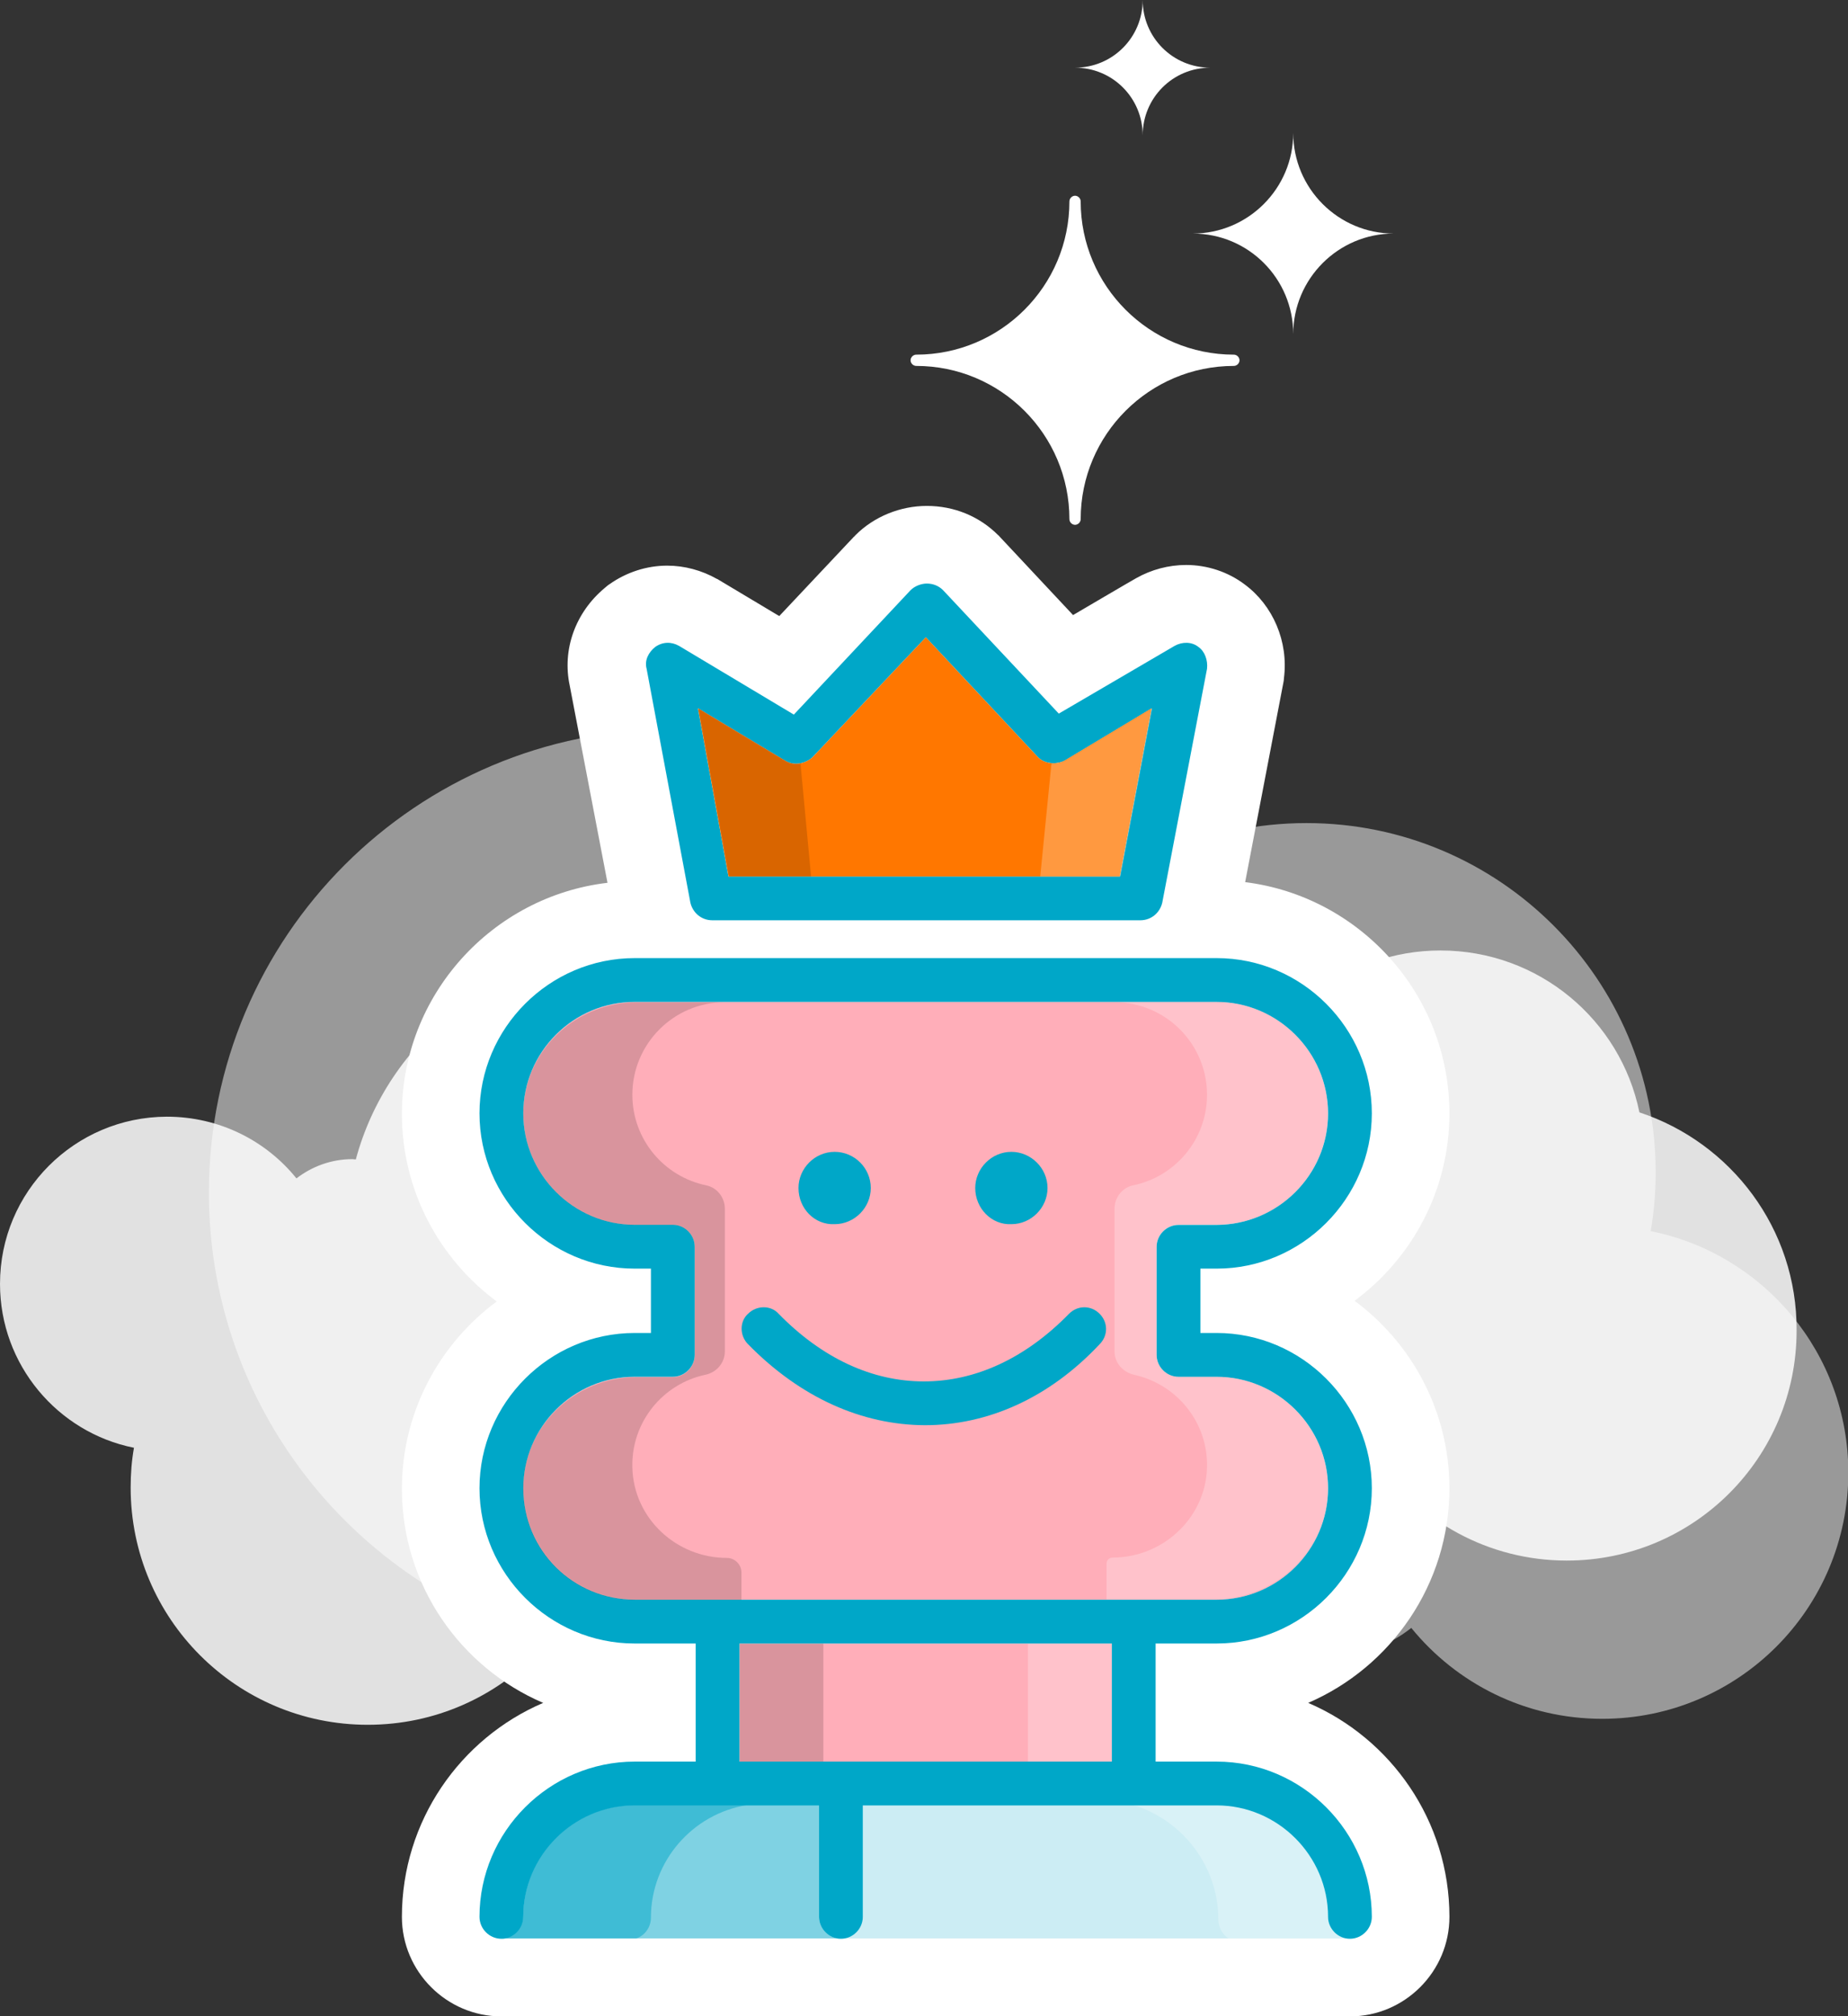
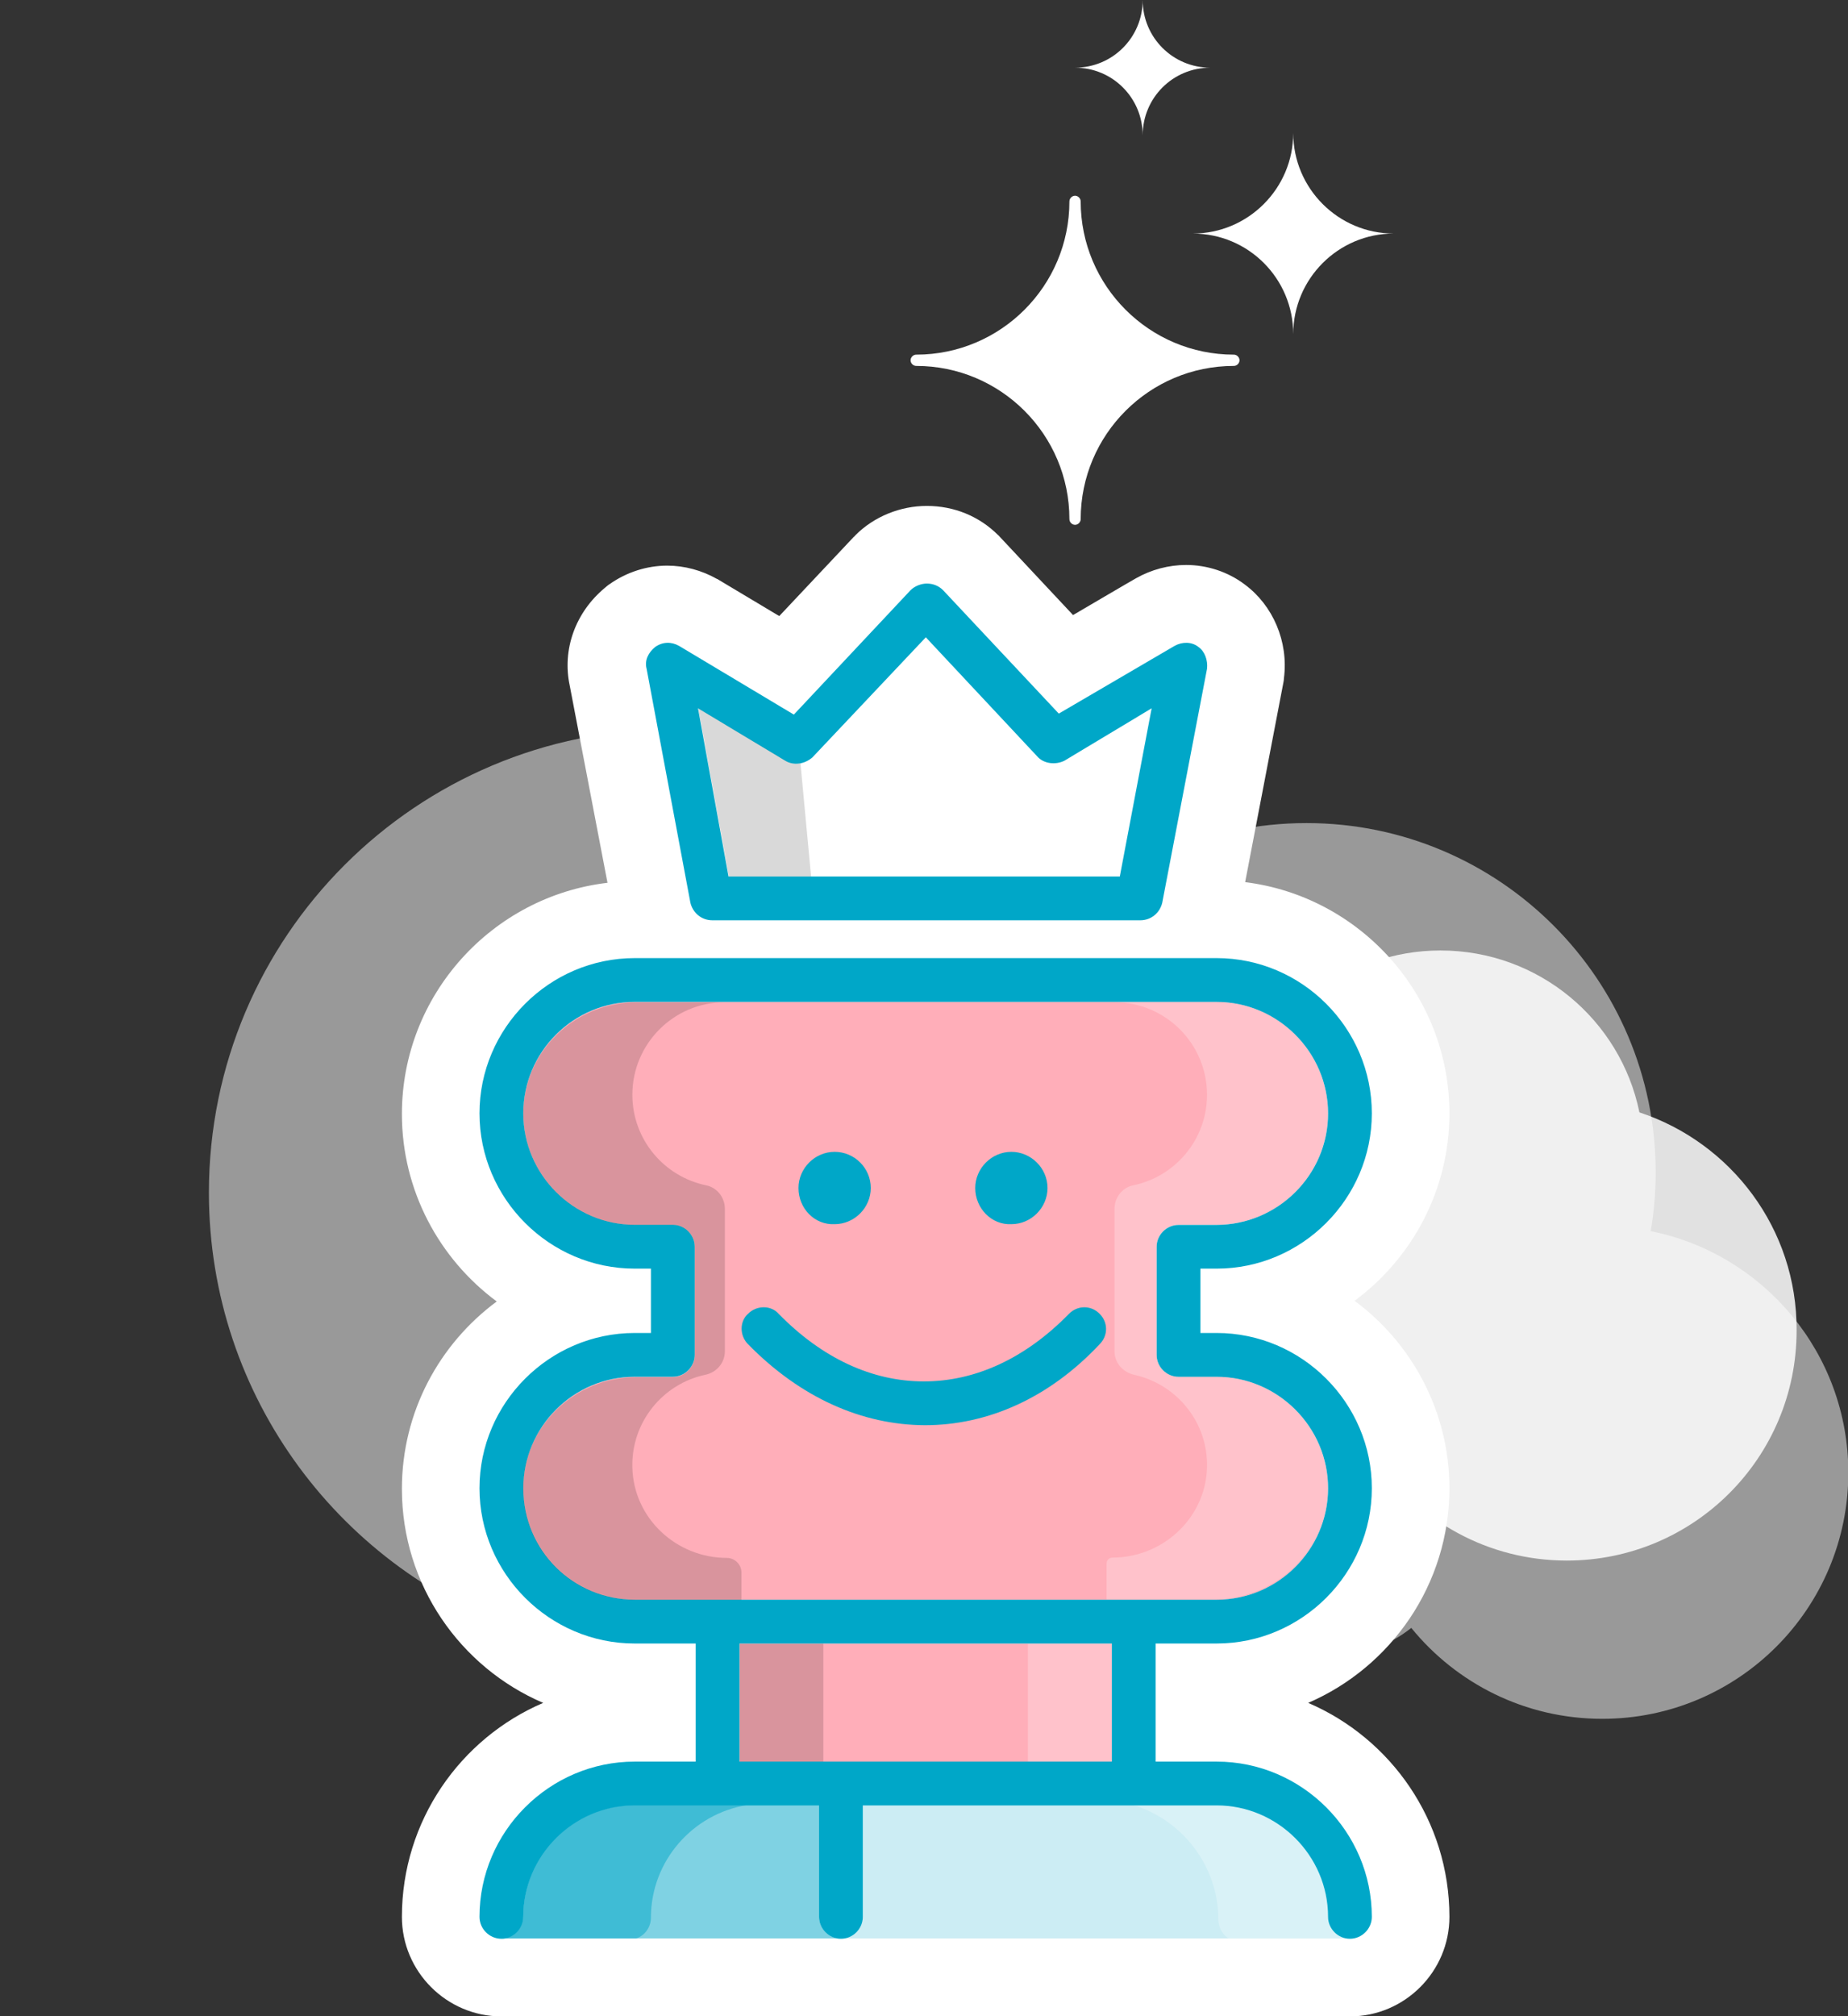
<svg xmlns="http://www.w3.org/2000/svg" version="1.1" id="Layer_1" x="0px" y="0px" viewBox="0 0 557.3 607.7" style="enable-background:new 0 0 557.3 607.7;" xml:space="preserve">
  <rect x="0" y="0" width="557.3" height="607.7" fill="#333333" stroke="none" />
  <style type="text/css">
	.st0{opacity:0.85;fill:#FFFFFF;}
	.st1{opacity:0.5;fill:#FFFFFF;}
	.st2{fill:#FFFFFF;}
	.st3{fill:#FFAEB9;}
	.st4{opacity:0.25;fill:#FFFFFF;}
	.st5{opacity:0.15;}
	.st6{opacity:0.2;fill:#00A7C8;}
	.st7{opacity:0.5;fill:#00A7C8;}
	.st8{fill:#00A7C8;}
	.st9{fill:#FF7700;}
</style>
  <g>
-     <path class="st0" d="M270.4,354.3c-7.8-38.2-41.6-66.9-82.1-66.9c-38.8,0-71.4,26.4-81,62.1c-0.3,0-0.7-0.1-1-0.1   c-6.4,0-12.2,2.2-16.9,5.8c-9.2-11.4-23.3-18.6-39.1-18.6C22.5,336.7,0,359.2,0,387c0,24.4,17.4,44.8,40.4,49.4   c-0.7,3.9-1,7.9-1,12c0,39.5,32,71.5,71.5,71.5c20.3,0,38.5-8.4,51.6-22c17.1,24.9,45.7,41.2,78.2,41.2c52.4,0,94.8-42.5,94.8-94.8   C335.5,402.3,308.2,366.7,270.4,354.3z" />
    <path class="st0" d="M494.4,335.3c-5.7-27.9-30.4-48.8-60-48.8c-28.3,0-52.2,19.3-59.2,45.4c-0.2,0-0.5,0-0.7,0   c-4.6,0-8.9,1.6-12.3,4.2c-6.7-8.3-17-13.6-28.6-13.6c-20.3,0-36.8,16.5-36.8,36.8c0,17.8,12.7,32.7,29.5,36.1   c-0.5,2.9-0.8,5.8-0.8,8.8c0,28.8,23.4,52.2,52.2,52.2c14.8,0,28.2-6.2,37.7-16.1c12.5,18.2,33.4,30.1,57.1,30.1   c38.3,0,69.3-31,69.3-69.3C542,370.4,522,344.4,494.4,335.3z" />
    <path class="st1" d="M159,492.2c11.6,56.2,61.3,98.5,121,98.5c57.1,0,105.2-38.8,119.3-91.5c0.5,0,1,0.1,1.5,0.1   c9.4,0,18-3.2,24.8-8.6c13.6,16.7,34.3,27.4,57.6,27.4c41,0,74.2-33.2,74.2-74.2c0-36-25.6-66-59.6-72.8c1-5.8,1.5-11.7,1.5-17.7   c0-58.2-47.2-105.3-105.3-105.3c-29.9,0-56.8,12.4-76,32.4c-25.2-36.7-67.4-60.7-115.2-60.7C125.6,219.8,63,282.3,63,359.5   C63,421.3,103.3,473.8,159,492.2z" />
    <path class="st2" d="M437.1,448.6c0-23.1-11.3-43.7-28.6-56.5c17.3-12.8,28.6-33.3,28.6-56.5c0-35.8-27-65.4-61.6-69.7l11.5-60   c0.1-0.5,0.2-1,0.2-1.5c1.4-11-3.3-21.9-11.8-28.2c-5-3.8-11.3-5.9-17.7-5.9c-5.3,0-10.5,1.4-15.1,4c-0.1,0-19,11.1-19,11.1   l-22.1-23.6c-0.2-0.2-0.3-0.4-0.5-0.5c-5.7-5.7-13.3-8.8-21.5-8.8c-8,0-15.9,3.2-21.5,8.8c-0.2,0.2-0.3,0.4-0.5,0.5L235,185.7   l-18.4-11c-0.1-0.1-0.3-0.2-0.4-0.2c-4.6-2.6-9.8-4-15-4c-6.2,0-12.3,2-17.4,5.6c-0.5,0.3-0.9,0.7-1.4,1.1   c-8.9,7.4-12.9,18.6-10.6,29.4l11.4,59.5c-34.8,4.1-62,33.8-62,69.7c0,23.1,11.3,43.7,28.6,56.5c-17.3,12.8-28.6,33.3-28.6,56.5   c0,28.9,17.6,53.8,42.6,64.5c-25,10.7-42.6,35.6-42.6,64.5c0,16.5,13.5,30,30,30h255.9c16.5,0,30-13.5,30-30   c0-28.9-17.6-53.8-42.6-64.5C419.5,502.5,437.1,477.6,437.1,448.6z" />
    <path class="st3" d="M157.8,448.6c0-18.4,15.1-33.6,33.6-33.6h11.5c3.6,0,6.6-3,6.6-6.6v-32.6c0-3.6-3-6.6-6.6-6.6h-11.5   c-18.4,0-33.6-15.1-33.6-33.6s15.1-33.6,33.6-33.6h175.5c18.4,0,33.6,15.1,33.6,33.6s-15.1,33.6-33.6,33.6h-11.5   c-3.6,0-6.6,3-6.6,6.6v32.6c0,3.6,3,6.6,6.6,6.6h11.5c18.4,0,33.6,15.1,33.6,33.6s-15.1,33.6-33.6,33.6H191.4   C172.9,482.2,157.8,467.4,157.8,448.6z" />
    <rect x="223" y="495.4" class="st3" width="112.3" height="35.6" />
    <g>
      <path class="st4" d="M310,495.4c0,5.6,0,30,0,35.6h25.3v-35.6H310z" />
      <rect x="223" y="495.4" class="st5" width="25.3" height="35.6" />
    </g>
    <g>
      <path class="st6" d="M400.5,577.7c0-18.4-15.1-33.6-33.6-33.6H260.2v33.6c0,3.6-3,6.6-6.6,6.6h153.5    C403.5,584.3,400.5,581.4,400.5,577.7z" />
      <path class="st7" d="M247,577.7v-33.6h-55.7c-18.4,0-33.6,15.1-33.6,33.6c0,3.6-3,6.6-6.6,6.6h102.4    C250,584.3,247,581.4,247,577.7z" />
      <path class="st7" d="M196.3,578c0-17,12.6-31.3,29-33.9h-33.9c-18.4,0-33.6,15.1-33.6,33.6c0,3.6-3,6.6-6.6,6.6h40.7    C194.5,583.4,196.3,580.9,196.3,578z" />
      <path class="st4" d="M367.4,578.5c0,2.4,1.2,4.6,3.1,5.8h36.6c-3.6,0-6.6-3-6.6-6.6c0-18.4-15.1-33.6-33.6-33.6h-25.1    C356.5,548.6,367.4,562.4,367.4,578.5z" />
    </g>
    <path class="st8" d="M208.2,272.1c0.7,3,3.3,5.3,6.6,5.3h129.1l0,0c3.3,0,5.9-2.3,6.6-5.3l13.5-70.5c0.3-2.6-0.7-5.3-2.6-6.6   c-2-1.6-4.9-1.6-7.2-0.3l-34.9,20.4l-34.9-37.2c-1.3-1.3-3-2-4.9-2c-1.6,0-3.6,0.7-4.9,2l-35.2,37.5l-34.6-20.7   c-2.3-1.3-4.9-1.3-7.2,0.3c-2,1.6-3.3,4-2.6,6.6L208.2,272.1z M236.8,229.3c2.6,1.6,5.9,1,8.2-1l34.2-36.2l33.6,35.9   c2,2.3,5.6,2.6,8.2,1.3l26.3-15.8l-9.6,50.7H219.7l-9.2-50.7L236.8,229.3z M366.9,495.4c25.7,0,46.8-21.1,46.8-46.8   c0-25.7-21.1-46.8-46.8-46.8H362v-19.4h4.9c25.7,0,46.8-21.1,46.8-46.8c0-25.7-21.1-46.8-46.8-46.8H191.4   c-25.7,0-46.8,21.1-46.8,46.8s21.1,46.8,46.8,46.8h4.9v19.4h-4.9c-25.7,0-46.8,21.1-46.8,46.8s21.1,46.8,46.8,46.8h18.4V531h-18.4   c-25.7,0-46.8,21.1-46.8,46.8c0,3.6,3,6.6,6.6,6.6c3.6,0,6.6-3,6.6-6.6c0-18.4,15.1-33.6,33.6-33.6H247v33.6c0,3.6,3,6.6,6.6,6.6   c3.6,0,6.6-3,6.6-6.6v-33.6h106.7c18.4,0,33.6,15.1,33.6,33.6c0,3.6,3,6.6,6.6,6.6c3.6,0,6.6-3,6.6-6.6c0-25.7-21.1-46.8-46.8-46.8   h-18.4v-35.6H366.9z M157.8,448.6c0-18.4,15.1-33.6,33.6-33.6h11.5c3.6,0,6.6-3,6.6-6.6v-32.6c0-3.6-3-6.6-6.6-6.6h-11.5   c-18.4,0-33.6-15.1-33.6-33.6s15.1-33.6,33.6-33.6h175.5c18.4,0,33.6,15.1,33.6,33.6s-15.1,33.6-33.6,33.6h-11.5   c-3.6,0-6.6,3-6.6,6.6v32.6c0,3.6,3,6.6,6.6,6.6h11.5c18.4,0,33.6,15.1,33.6,33.6s-15.1,33.6-33.6,33.6H191.4   C172.9,482.2,157.8,467.4,157.8,448.6z M335.3,531H223v-35.6h112.3L335.3,531z M240.8,358.1c0-5.9,4.9-10.9,10.9-10.9   s10.9,4.9,10.9,10.9c0,5.9-4.9,10.9-10.9,10.9C245.7,369.3,240.8,364.3,240.8,358.1z M294.1,358.1c0-5.9,4.9-10.9,10.9-10.9   c5.9,0,10.9,4.9,10.9,10.9c0,5.9-4.9,10.9-10.9,10.9C299.1,369.3,294.1,364.3,294.1,358.1z M225.6,405.2c-2.6-2.6-2.6-6.9,0-9.2   c2.6-2.6,6.9-2.6,9.2,0c13.2,13.5,28.3,20.4,43.8,20.4c15.5,0,30.6-6.9,43.8-20.4c2.6-2.6,6.6-2.6,9.2,0c2.6,2.6,2.6,6.6,0,9.2   c-15.1,16.1-33.6,24.4-52.7,24.4C259.9,429.5,241.4,421.3,225.6,405.2z" />
-     <path class="st9" d="M236.8,229.3c2.6,1.6,5.9,1,8.2-1l34.2-36.2l33.6,35.9c2,2.3,5.6,2.6,8.2,1.3l26.3-15.8l-9.6,50.7H219.7   l-9.2-50.7L236.8,229.3z" />
    <g>
      <path class="st5" d="M190.7,330L190.7,330c0-15.4,12.5-27.9,27.9-27.9h-26.5c-17.6,0-32.7,13.2-34.2,30.8    c-1.6,19.7,14.1,36.4,33.5,36.4h11.5c3.6,0,6.6,3,6.6,6.6v32.6c0,3.6-3,6.6-6.6,6.6h-10.9c-18.5,0-34.1,14.7-34.3,33.2    c-0.2,19,15,34,33.6,34h32.3V474c0-2.4-2-4.4-4.4-4.4h0c-15.2,0-28.1-11.9-28.5-27.2c-0.4-13.7,9.2-25.3,22-28    c3.4-0.7,5.9-3.6,5.9-7.1v-42.9c0-3.4-2.3-6.4-5.6-7.1C200.3,354.7,190.7,343.5,190.7,330z" />
      <path class="st4" d="M366.9,415.1h-11.5c-3.6,0-6.6-3-6.6-6.6v-32.6c0-3.6,3-6.6,6.6-6.6h10.8c17.6,0,32.7-13.2,34.2-30.8    c1.6-19.7-14.1-36.4-33.5-36.4h-30.8c15.4,0,27.9,12.5,27.9,27.9v0c0,13.5-9.6,24.7-22.3,27.3c-3.3,0.7-5.6,3.7-5.6,7.1v42.9    c0,3.5,2.5,6.3,5.9,7.1c12.4,2.7,21.8,13.6,22,26.7c0.3,15.7-12.8,28.4-28.5,28.4h0c-1,0-1.8,0.8-1.8,1.8v10.8l32.5,0    c17.6,0,32.7-13.2,34.2-30.8C402,431.8,386.3,415.1,366.9,415.1z" />
    </g>
    <path class="st5" d="M244.6,264.2l-3.2-34.1c-1.5,0.3-3.1,0.1-4.5-0.8l-26.3-15.8l9.2,50.7H244.6z" />
-     <path class="st4" d="M313.7,264.2h24.2l9.6-50.7l-26.3,15.8c-1.3,0.6-2.7,0.9-4.1,0.7L313.7,264.2z" />
    <path class="st2" d="M359.7,70.4L359.7,70.4c16.7,0,30.3-13.6,30.3-30.3h0c0,16.7,13.6,30.3,30.3,30.3v0   c-16.7,0-30.3,13.6-30.3,30.3h0C390,84,376.5,70.4,359.7,70.4z" />
    <path class="st2" d="M324.2,20.4L324.2,20.4c11.3,0,20.4-9.1,20.4-20.4h0c0,11.3,9.1,20.4,20.4,20.4v0c-11.3,0-20.4,9.1-20.4,20.4   h0C344.6,29.5,335.5,20.4,324.2,20.4z" />
    <path class="st2" d="M372.1,106.9L372.1,106.9c-25.5,0-46.2-20.7-46.2-46.2v0c0-0.9-0.8-1.7-1.7-1.7h0c-0.9,0-1.7,0.8-1.7,1.7v0   c0,25.5-20.7,46.2-46.2,46.2h0c-0.9,0-1.7,0.8-1.7,1.7v0c0,0.9,0.8,1.7,1.7,1.7h0c25.5,0,46.2,20.7,46.2,46.2v0   c0,0.9,0.8,1.7,1.7,1.7h0c0.9,0,1.7-0.8,1.7-1.7v0c0-25.5,20.7-46.2,46.2-46.2h0c0.9,0,1.7-0.8,1.7-1.7v0   C373.8,107.7,373,106.9,372.1,106.9z" />
  </g>
</svg>